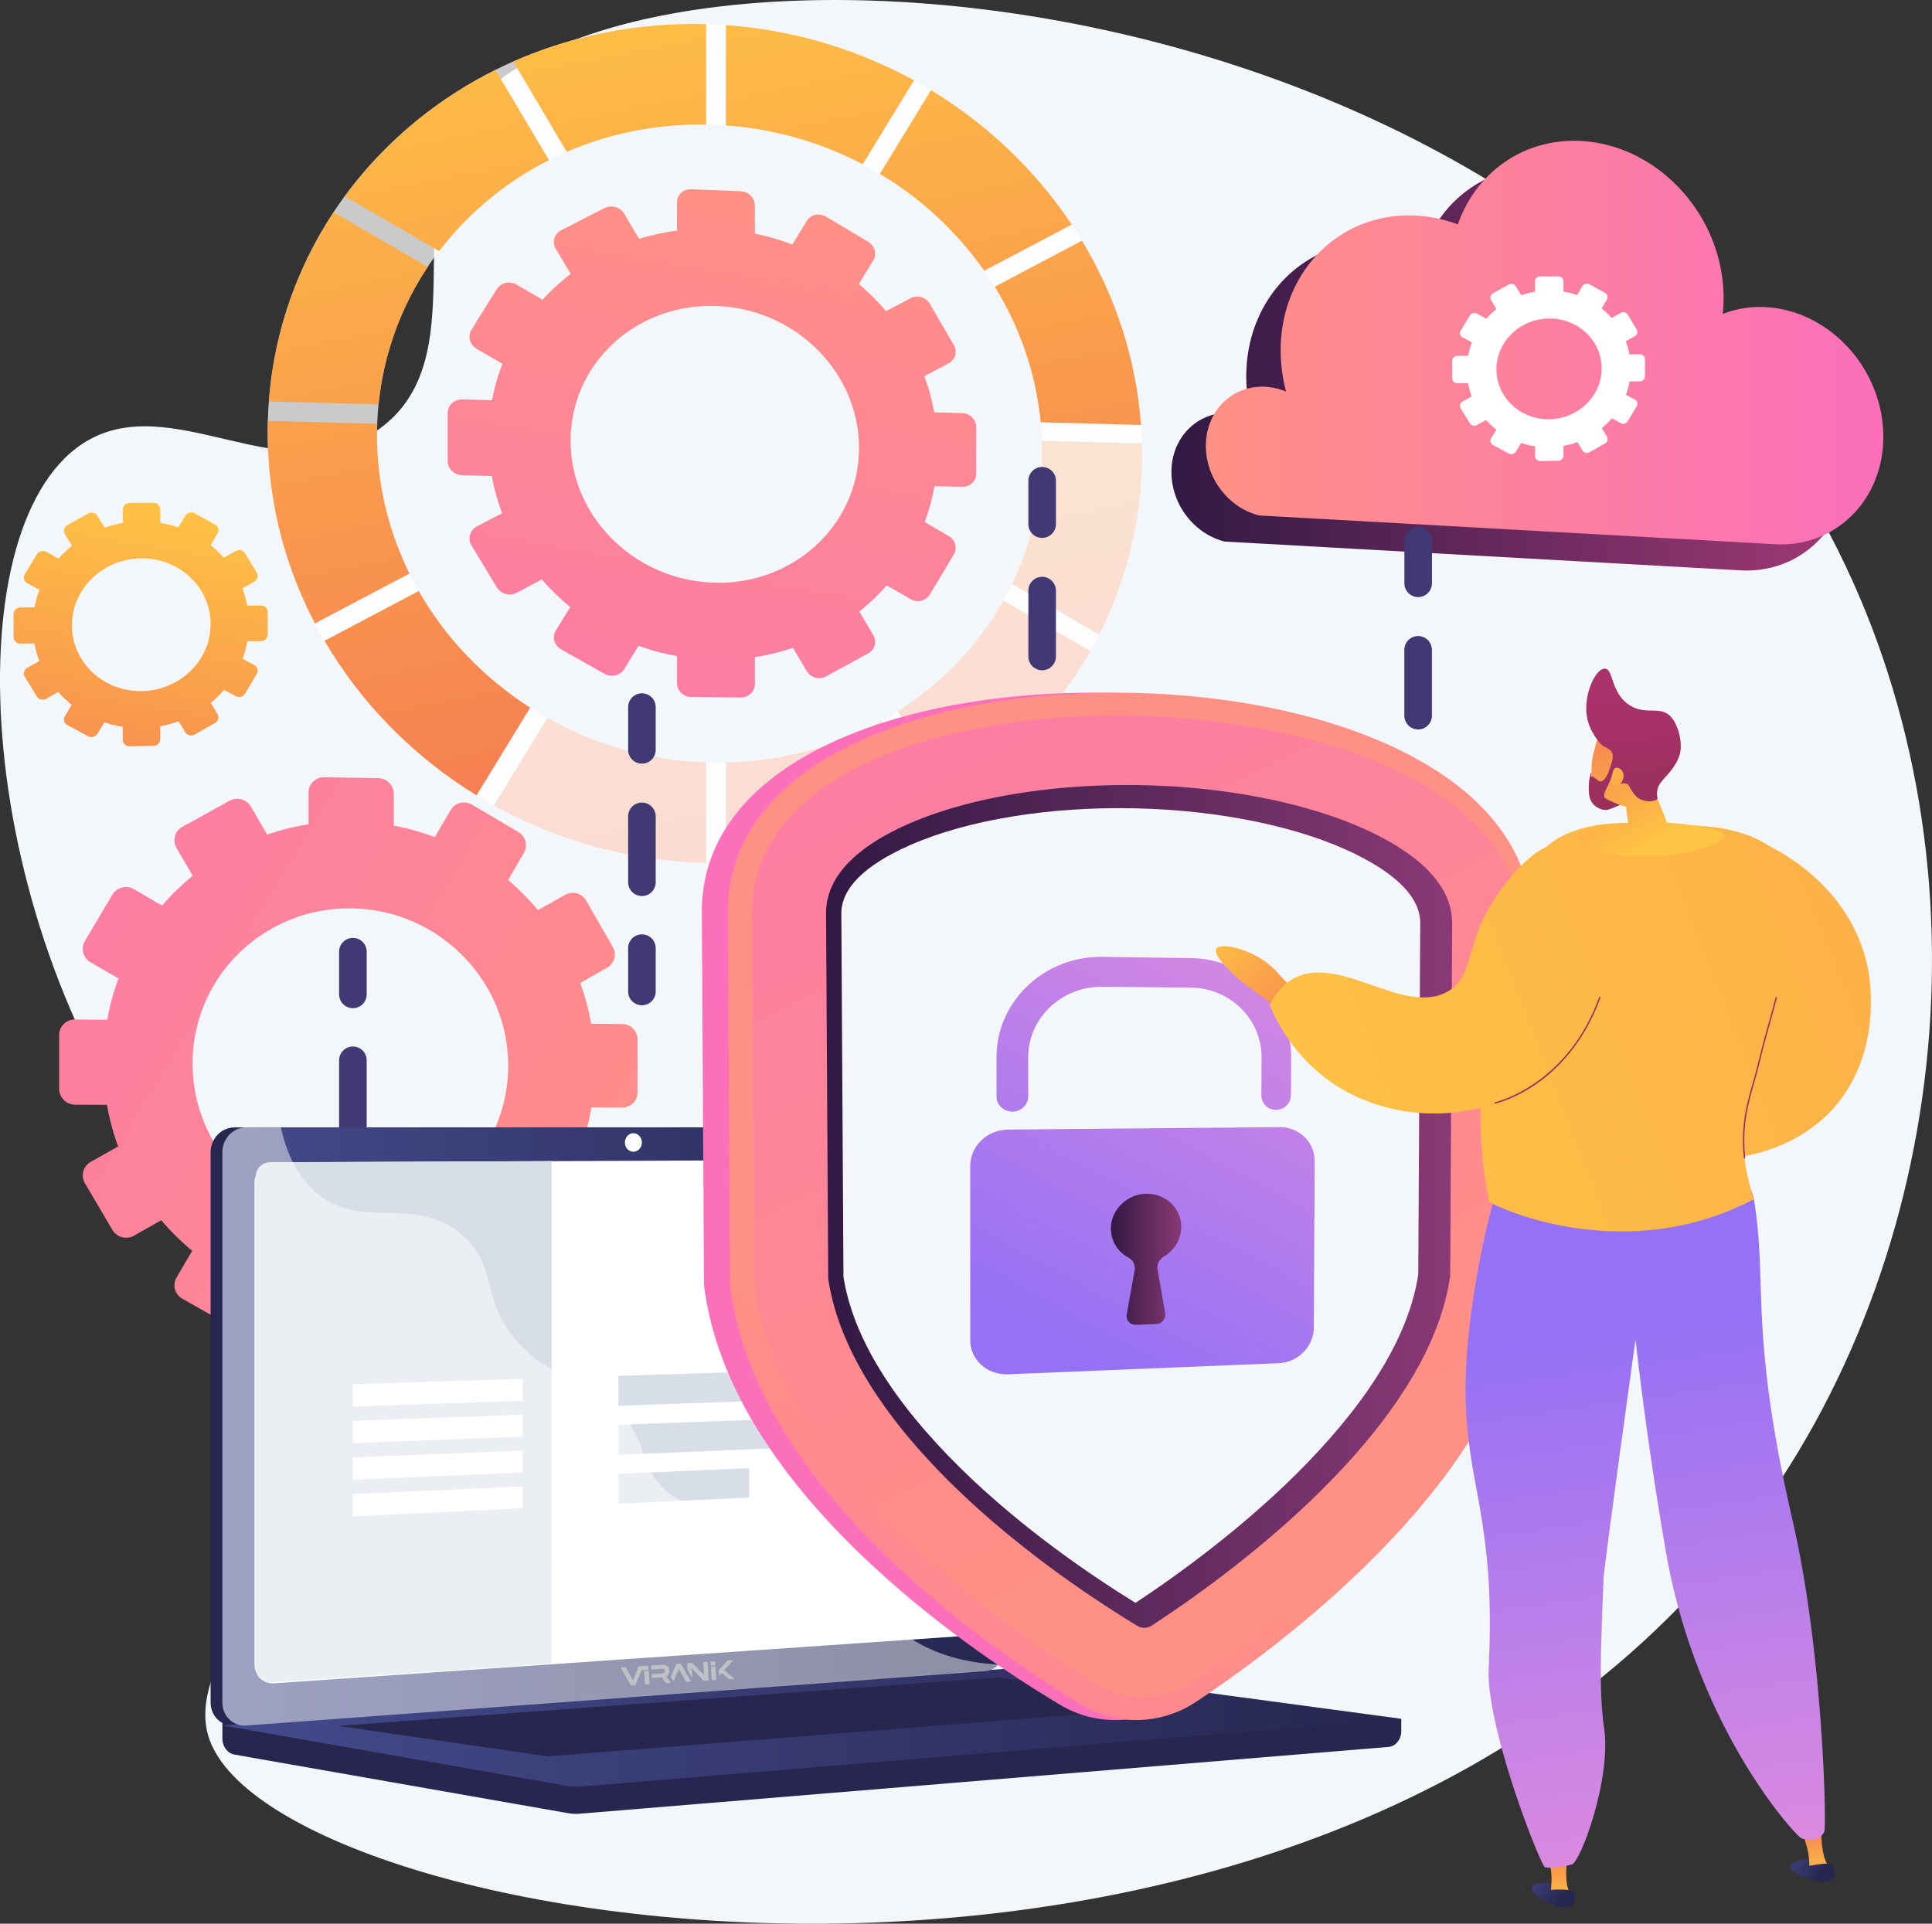
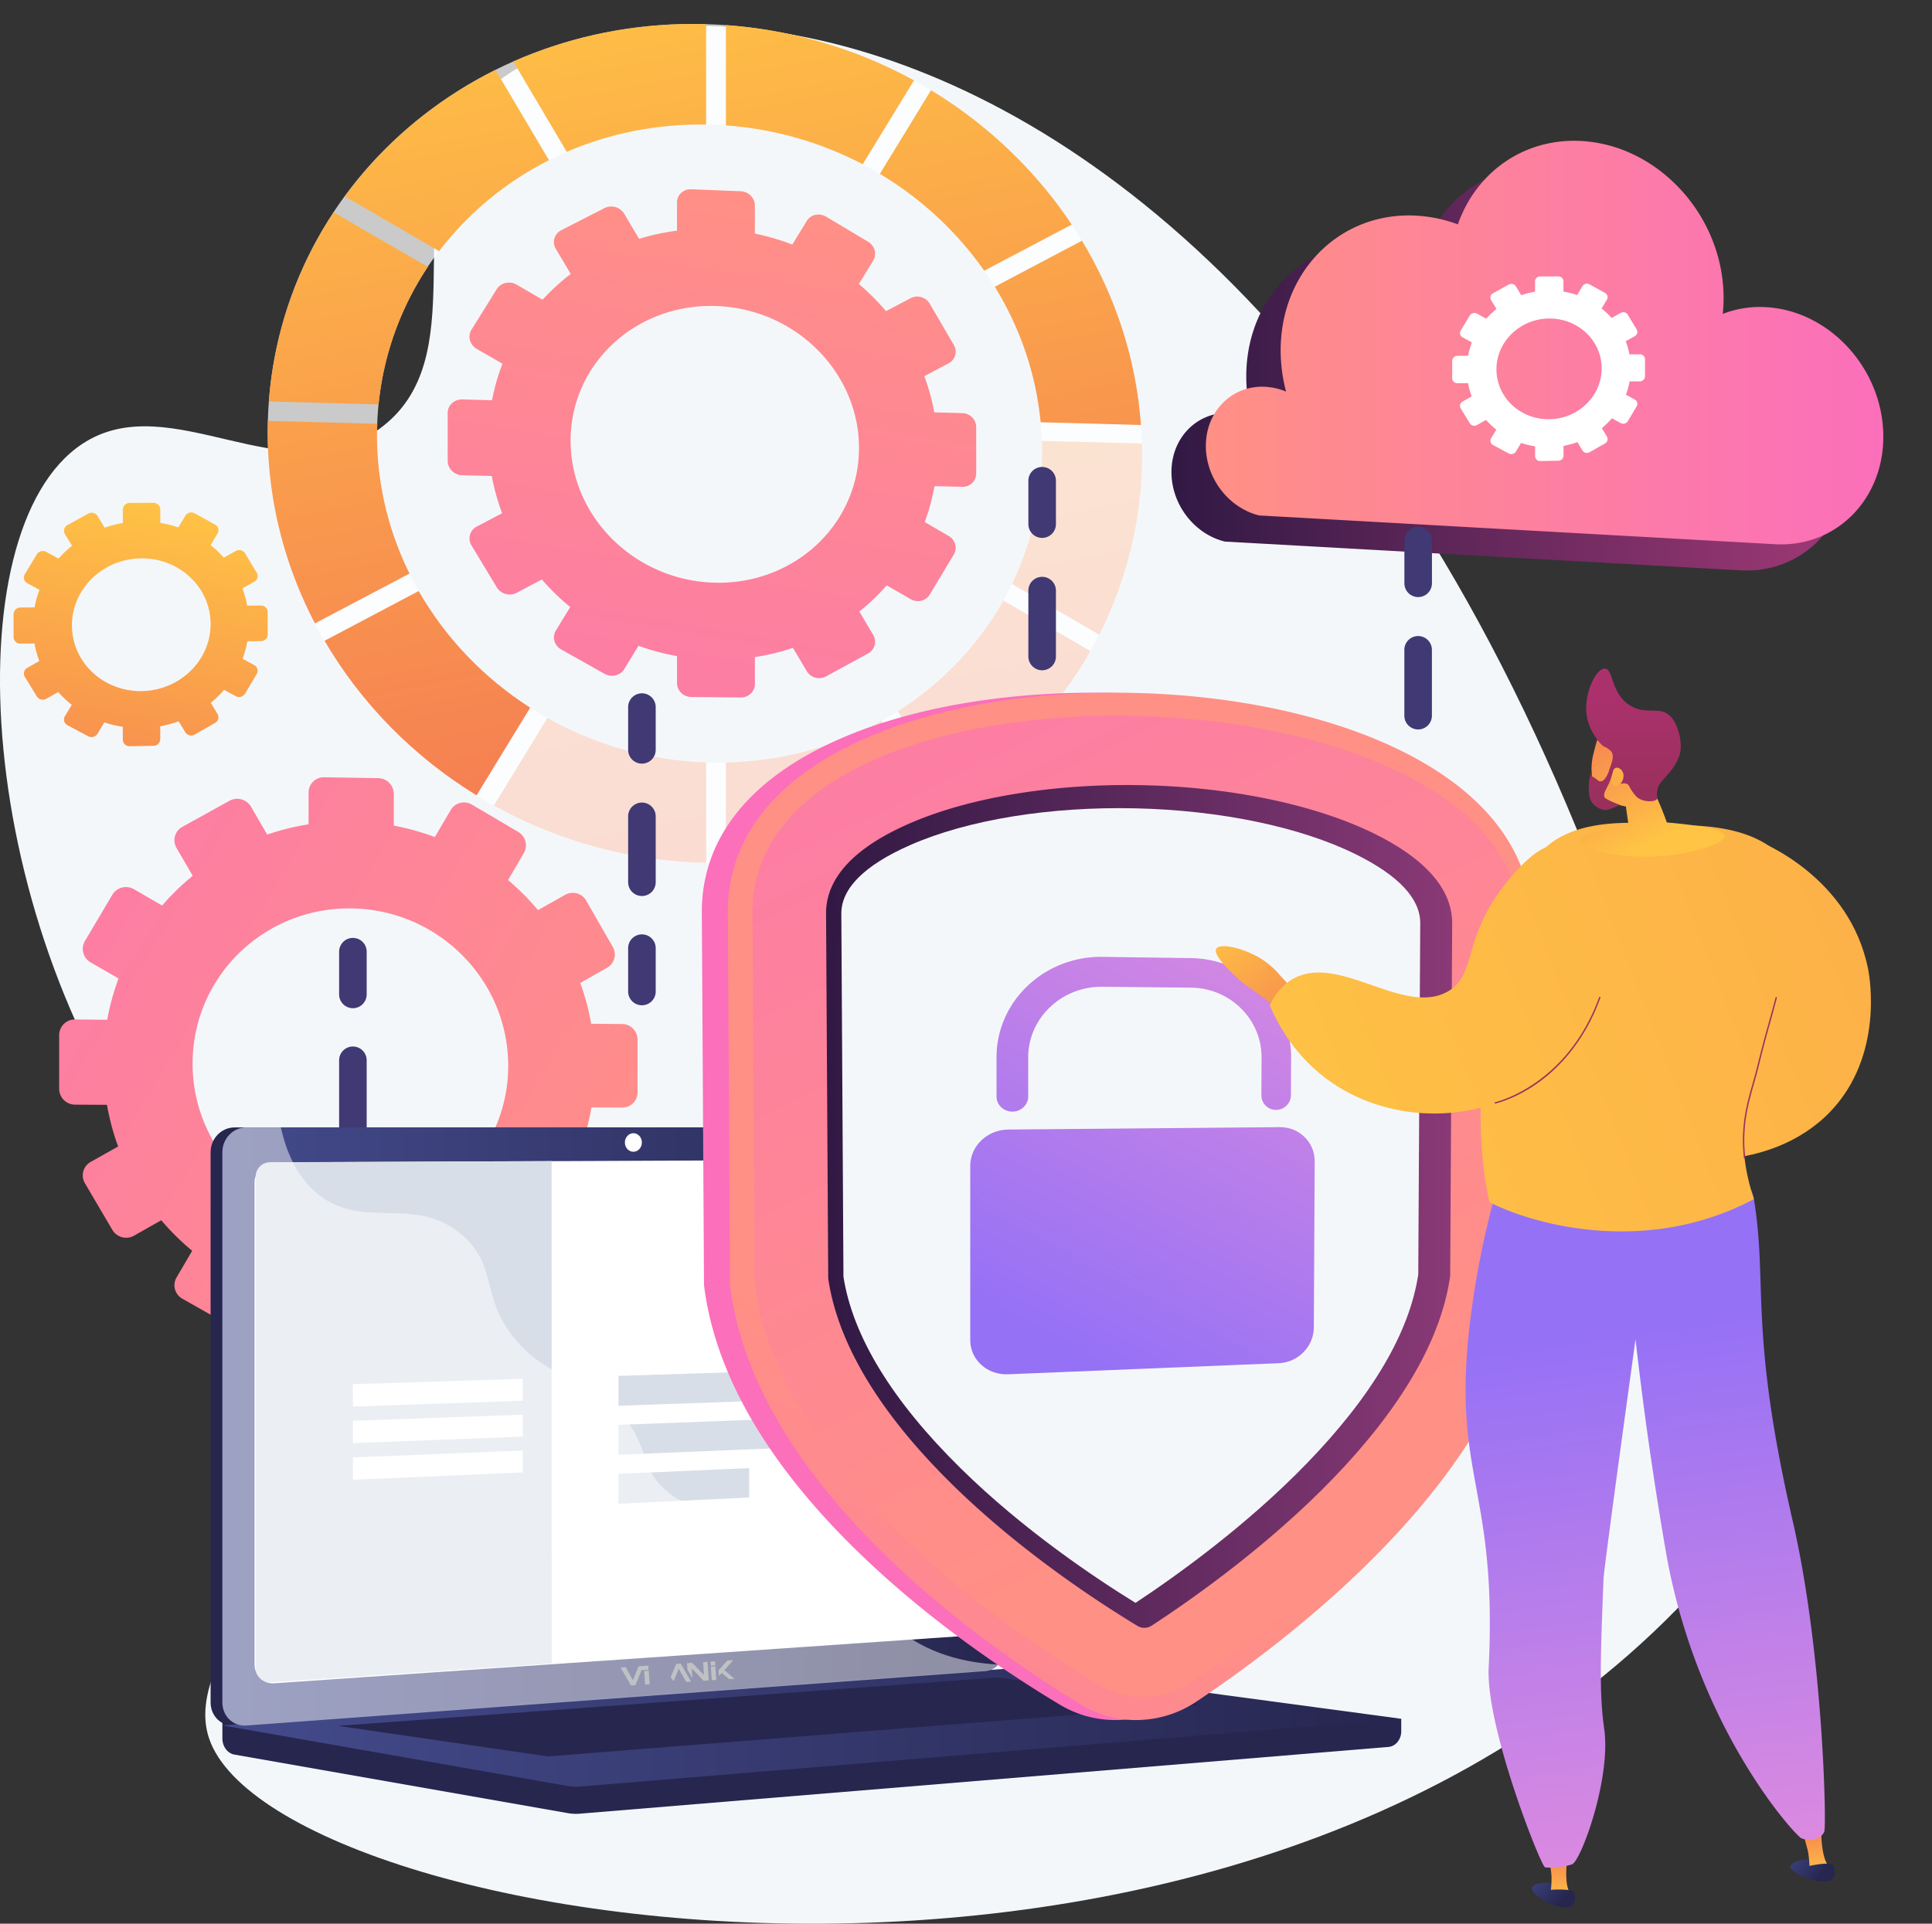
<svg xmlns="http://www.w3.org/2000/svg" xmlns:xlink="http://www.w3.org/1999/xlink" viewBox="0 0 2811.67 2800">
  <rect x="0" y="0" width="2811.67" height="2800" fill="#333333" stroke="none" />
  <defs>
    <style>.cls-1{isolation:isolate;}.cls-2{fill:#f4f7fa;}.cls-3{fill:url(#linear-gradient);}.cls-4{fill:url(#linear-gradient-2);}.cls-24,.cls-27,.cls-5{fill:#fff;}.cls-5{opacity:0.74;}.cls-6{fill:url(#linear-gradient-3);}.cls-7{fill:url(#linear-gradient-4);}.cls-8{fill:url(#linear-gradient-5);}.cls-9{fill:url(#linear-gradient-6);}.cls-10,.cls-11,.cls-13,.cls-14{opacity:0.25;}.cls-10{fill:url(#linear-gradient-7);}.cls-11{fill:url(#linear-gradient-8);}.cls-12{fill:url(#linear-gradient-9);}.cls-13{fill:url(#linear-gradient-10);}.cls-14{fill:url(#linear-gradient-11);}.cls-15{fill:url(#linear-gradient-12);}.cls-16{fill:url(#linear-gradient-13);}.cls-17{fill:url(#linear-gradient-14);}.cls-18{fill:url(#linear-gradient-15);}.cls-19{fill:url(#linear-gradient-16);}.cls-20{fill:url(#linear-gradient-17);}.cls-21{fill:#413974;}.cls-22{fill:#26264f;}.cls-23{fill:url(#linear-gradient-18);}.cls-25{fill:url(#linear-gradient-19);}.cls-26{fill:#d8dee8;}.cls-27{opacity:0.48;mix-blend-mode:soft-light;}.cls-28{fill:url(#linear-gradient-20);}.cls-29{fill:url(#linear-gradient-21);}.cls-30{fill:url(#linear-gradient-22);}.cls-31{fill:url(#linear-gradient-23);}.cls-32{fill:url(#linear-gradient-24);}.cls-33{fill:url(#linear-gradient-25);}.cls-34{fill:url(#linear-gradient-26);}.cls-35{fill:url(#linear-gradient-27);}.cls-36{fill:url(#linear-gradient-28);}.cls-37{fill:url(#linear-gradient-29);}.cls-38{fill:url(#linear-gradient-30);}.cls-39{fill:url(#linear-gradient-31);}.cls-40{fill:url(#linear-gradient-32);}.cls-41{fill:url(#linear-gradient-33);}.cls-42{fill:url(#linear-gradient-34);}.cls-43{fill:url(#linear-gradient-35);}.cls-44{fill:url(#linear-gradient-36);}.cls-45{fill:url(#linear-gradient-37);}.cls-46{fill:url(#linear-gradient-38);}.cls-47{fill:url(#linear-gradient-39);}.cls-48{fill:#9b305e;}.cls-49{fill:url(#linear-gradient-40);}.cls-50{fill:url(#linear-gradient-41);}.cls-51,.cls-52{fill:#bfc1c4;}.cls-51{fill-rule:evenodd;}</style>
    <linearGradient id="linear-gradient" x1="1419.9" y1="2284.83" x2="-73.65" y2="1379.98" gradientUnits="userSpaceOnUse">
      <stop offset="0" stop-color="#ff9085" />
      <stop offset="1" stop-color="#fb6fbb" />
    </linearGradient>
    <linearGradient id="linear-gradient-2" x1="1550.97" y1="718.35" x2="1329.31" y2="2006.69" xlink:href="#linear-gradient" />
    <linearGradient id="linear-gradient-3" x1="874.63" y1="437.82" x2="1161.84" y2="1897.46" gradientUnits="userSpaceOnUse">
      <stop offset="0" stop-color="#ffc444" />
      <stop offset="1" stop-color="#f36f56" />
    </linearGradient>
    <linearGradient id="linear-gradient-4" x1="1783.03" y1="306.82" x2="2063.86" y2="1733.97" xlink:href="#linear-gradient-3" />
    <linearGradient id="linear-gradient-5" x1="1041.32" y1="418.35" x2="1321.76" y2="1843.55" xlink:href="#linear-gradient-3" />
    <linearGradient id="linear-gradient-6" x1="789.31" y1="440.63" x2="1079.56" y2="1915.67" xlink:href="#linear-gradient-3" />
    <linearGradient id="linear-gradient-7" x1="1839.77" y1="305" x2="2116.98" y2="1713.75" xlink:href="#linear-gradient-3" />
    <linearGradient id="linear-gradient-8" x1="1678.31" y1="340.32" x2="1953.95" y2="1741.15" xlink:href="#linear-gradient-3" />
    <linearGradient id="linear-gradient-9" x1="1873.37" y1="301.36" x2="2151.04" y2="1712.46" xlink:href="#linear-gradient-3" />
    <linearGradient id="linear-gradient-10" x1="1087.54" y1="402.61" x2="1373.73" y2="1857.04" xlink:href="#linear-gradient-3" />
    <linearGradient id="linear-gradient-11" x1="1403.32" y1="386.66" x2="1680.25" y2="1794.02" xlink:href="#linear-gradient-3" />
    <linearGradient id="linear-gradient-12" x1="1308.96" y1="377.38" x2="1585.52" y2="1782.82" xlink:href="#linear-gradient-3" />
    <linearGradient id="linear-gradient-13" x1="856.36" y1="434.31" x2="1146.31" y2="1907.81" xlink:href="#linear-gradient-3" />
    <linearGradient id="linear-gradient-14" x1="1587.15" y1="323.63" x2="1879.78" y2="1810.74" xlink:href="#linear-gradient-3" />
    <linearGradient id="linear-gradient-15" x1="685.44" y1="1179.83" x2="578.74" y2="1800.04" xlink:href="#linear-gradient-3" />
    <linearGradient id="linear-gradient-16" x1="2154.01" y1="991.66" x2="3139.93" y2="991.66" gradientUnits="userSpaceOnUse">
      <stop offset="0" stop-color="#311944" />
      <stop offset="1" stop-color="#a03976" />
    </linearGradient>
    <linearGradient id="linear-gradient-17" x1="2204.1" y1="953.65" x2="3190.02" y2="953.65" xlink:href="#linear-gradient" />
    <linearGradient id="linear-gradient-18" x1="772.82" y1="2531.31" x2="1911.65" y2="2531.31" gradientUnits="userSpaceOnUse">
      <stop offset="0" stop-color="#444b8c" />
      <stop offset="1" stop-color="#26264f" />
    </linearGradient>
    <linearGradient id="linear-gradient-19" x1="772.82" y1="2969.19" x2="2488.42" y2="2969.19" xlink:href="#linear-gradient-18" />
    <linearGradient id="linear-gradient-20" x1="2759.16" y1="1422.2" x2="2417.33" y2="1750.75" xlink:href="#linear-gradient" />
    <linearGradient id="linear-gradient-21" x1="1826.91" y1="2503.68" x2="1242.91" y2="3477.01" xlink:href="#linear-gradient" />
    <linearGradient id="linear-gradient-22" x1="2359.33" y1="2579.11" x2="1415.65" y2="681.57" xlink:href="#linear-gradient" />
    <linearGradient id="linear-gradient-23" x1="1651.35" y1="2210.99" x2="2562.52" y2="2210.99" gradientUnits="userSpaceOnUse">
      <stop offset="0" stop-color="#311944" />
      <stop offset="1" stop-color="#893976" />
    </linearGradient>
    <linearGradient id="linear-gradient-24" x1="2397.16" y1="1740.88" x2="2022.41" y2="2433.6" gradientUnits="userSpaceOnUse">
      <stop offset="0" stop-color="#e38ddd" />
      <stop offset="1" stop-color="#9571f6" />
    </linearGradient>
    <linearGradient id="linear-gradient-25" x1="2065.91" y1="2287.94" x2="2168.22" y2="2287.94" xlink:href="#linear-gradient-23" />
    <linearGradient id="linear-gradient-26" x1="2288.88" y1="1682.3" x2="1914.13" y2="2375.02" xlink:href="#linear-gradient-24" />
    <linearGradient id="linear-gradient-27" x1="1854.29" y1="1799.64" x2="2017.28" y2="2004.71" gradientTransform="translate(365.49)" xlink:href="#linear-gradient-3" />
    <linearGradient id="linear-gradient-28" x1="2211.95" y1="2214.53" x2="6613.93" y2="495.85" xlink:href="#linear-gradient-3" />
    <linearGradient id="linear-gradient-29" x1="2338.09" y1="3300.6" x2="2390.73" y2="3347.43" gradientTransform="translate(262.65 206.94) rotate(-8.05)" xlink:href="#linear-gradient-18" />
    <linearGradient id="linear-gradient-30" x1="1463.53" y1="3347.5" x2="1463.53" y2="3255.79" gradientTransform="translate(1178.85 77.42) rotate(-8.05)" xlink:href="#linear-gradient-3" />
    <linearGradient id="linear-gradient-31" x1="2343.38" y1="3294.65" x2="2396.03" y2="3341.48" gradientTransform="translate(262.65 206.94) rotate(-8.05)" xlink:href="#linear-gradient-18" />
    <linearGradient id="linear-gradient-32" x1="2301.79" y1="3176.97" x2="2354.44" y2="3223.8" gradientTransform="translate(365.49)" xlink:href="#linear-gradient-18" />
    <linearGradient id="linear-gradient-33" x1="1427.19" y1="3223.89" x2="1427.19" y2="3132.17" gradientTransform="translate(1290.8)" xlink:href="#linear-gradient-3" />
    <linearGradient id="linear-gradient-34" x1="2907.84" y1="3246.74" x2="2785.57" y2="2390.84" xlink:href="#linear-gradient-24" />
    <linearGradient id="linear-gradient-35" x1="2203.99" y1="2194.16" x2="6606" y2="475.47" xlink:href="#linear-gradient-3" />
    <linearGradient id="linear-gradient-36" x1="2307.08" y1="3171.02" x2="2359.73" y2="3217.85" gradientTransform="translate(365.49)" xlink:href="#linear-gradient-18" />
    <linearGradient id="linear-gradient-37" x1="-712.08" y1="1679.39" x2="-602.59" y2="1465.55" gradientTransform="matrix(-1, 0, 0, 1, 2143.21, 0)" xlink:href="#linear-gradient-3" />
    <linearGradient id="linear-gradient-38" x1="2825.01" y1="1463.81" x2="2837.89" y2="1910.83" gradientUnits="userSpaceOnUse">
      <stop offset="0" stop-color="#ab316d" />
      <stop offset="1" stop-color="#792d3d" />
    </linearGradient>
    <linearGradient id="linear-gradient-39" x1="2365.59" y1="1496.99" x2="2650.7" y2="1855.69" gradientTransform="translate(365.49)" xlink:href="#linear-gradient-3" />
    <linearGradient id="linear-gradient-40" x1="2779.66" y1="1465.12" x2="2792.54" y2="1912.13" xlink:href="#linear-gradient-38" />
    <linearGradient id="linear-gradient-41" x1="2156.28" y1="2071.96" x2="6558.29" y2="353.27" xlink:href="#linear-gradient-3" />
  </defs>
  <g class="cls-1">
    <g id="Illustration">
      <g id="Cyber_security_software" data-name="Cyber security software">
-         <path class="cls-2" d="M1125.07,623.29c-94.43,135.19,16.29,354.35-123.83,456-136.4,99-304-63.25-432.5,21.94C378.05,1227.63,412.87,1805.9,691.67,2165.19c83.85,108,153.9,150.09,184.93,272.29,66.63,262.4-167.53,418.49-123,548.27C854,3278,2397,3523.16,3016.13,2645c289.16-410.15,332.43-1002.41,74.07-1452.24C2623.35,379.9,1337,320,1125.07,623.29Z" transform="translate(-449.17 -455)" />
+         <path class="cls-2" d="M1125.07,623.29c-94.43,135.19,16.29,354.35-123.83,456-136.4,99-304-63.25-432.5,21.94C378.05,1227.63,412.87,1805.9,691.67,2165.19c83.85,108,153.9,150.09,184.93,272.29,66.63,262.4-167.53,418.49-123,548.27C854,3278,2397,3523.16,3016.13,2645C2623.35,379.9,1337,320,1125.07,623.29Z" transform="translate(-449.17 -455)" />
        <path class="cls-3" d="M1354.69,1945.49l-45.14-.38a350.69,350.69,0,0,0-15.93-59.38l39.15-22.18a22.15,22.15,0,0,0,8.17-30.39l-38.6-67.23a22.58,22.58,0,0,0-30.58-8.56l-39.66,22.33a362.73,362.73,0,0,0-43.52-43.77l23-39.36a22.53,22.53,0,0,0-8.22-30.7L1136,1626.14a22.42,22.42,0,0,0-30.82,7.72L1082,1673.34a359.82,359.82,0,0,0-59.75-16.61v-46.25a23,23,0,0,0-22.68-22.86l-78.55-1.32a22.21,22.21,0,0,0-22.79,22.16v46.39A356,356,0,0,0,838,1669.73l-23.46-40.46a23.33,23.33,0,0,0-31.3-8.77l-68.71,38a22.25,22.25,0,0,0-8.42,30.81l23.54,40.47A355,355,0,0,0,685.07,1773l-40.79-23.66a23.15,23.15,0,0,0-31.56,7.9l-40,67.46a22.63,22.63,0,0,0,8.48,31.13l40.5,23.36a347.4,347.4,0,0,0-16.47,60.07l-46.77-.39a22.74,22.74,0,0,0-23.19,22.55v78.55a23.12,23.12,0,0,0,23.19,22.87l46.4.25a350.73,350.73,0,0,0,16.23,60.64l-39.89,22.46a22.44,22.44,0,0,0-8.48,31l40,68a23.36,23.36,0,0,0,31.56,8.34l39.59-22.43a361.15,361.15,0,0,0,45,44.45l-22.75,38.79a22.44,22.44,0,0,0,8.42,30.93l68.71,39a23.11,23.11,0,0,0,31.3-8.33L837,2337.45a361.19,361.19,0,0,0,61.27,16v44.36a22.59,22.59,0,0,0,22.79,22.48l78.55-.23a22.67,22.67,0,0,0,22.68-22.55v-44.23A356.16,356.16,0,0,0,1083,2337.2l22.18,38.11a22.6,22.6,0,0,0,30.82,8.15l67.35-38.8a22.34,22.34,0,0,0,8.22-30.58l-22.23-38.34a354.39,354.39,0,0,0,43.91-43.83l38.5,22.2a22.39,22.39,0,0,0,30.58-8.14l38.6-66.69a22.35,22.35,0,0,0-8.17-30.51l-38.57-22.38a346.11,346.11,0,0,0,15.71-59.5l44.78.25A22.15,22.15,0,0,0,1377,2045v-77A22.53,22.53,0,0,0,1354.69,1945.49ZM960.36,1777.22c126.45,1.56,228.41,104.06,228.41,229s-102,226-228.41,225.8c-127.21-.19-230.91-102.7-230.91-229S833.15,1775.66,960.36,1777.22Z" transform="translate(-449.17 -455)" />
        <path class="cls-4" d="M1849.68,1056.33l-40.84-1.12a308.64,308.64,0,0,0-14.44-52.65l35.45-18.83a19,19,0,0,0,7.4-26.64l-34.94-60a21.07,21.07,0,0,0-27.71-8.16l-36,18.94a334.15,334.15,0,0,0-39.51-39.49L1720,834.1c5.63-9.25,2.29-21.45-7.47-27.27l-61.2-36.5c-9.81-5.85-22.38-3.09-28,6.17l-21.09,34.43A341.16,341.16,0,0,0,1547.74,795V754.07c0-11-9.26-20.27-20.7-20.72l-71.77-2.88c-11.51-.46-20.85,8.12-20.85,19.15v41.12a329.83,329.83,0,0,0-55.2,11.94l-21.51-36.38a22.12,22.12,0,0,0-28.72-8.46l-63.12,32.31a19.15,19.15,0,0,0-7.75,27.2l21.65,36.43a310.85,310.85,0,0,0-41,37.46l-37.55-21.85c-10.18-5.92-23.2-3.06-29.08,6.4L1135.28,935c-5.91,9.49-2.4,22,7.82,27.87l37.35,21.54a294.88,294.88,0,0,0-15.18,53.14l-43.16-1.19c-11.83-.32-21.42,8.48-21.42,19.67v70c0,11.19,9.59,20.47,21.42,20.75l42.81,1a308,308,0,0,0,15,54.21l-36.79,19.36a19.4,19.4,0,0,0-7.82,27.47l36.86,61.11a22.15,22.15,0,0,0,29.08,7.87l36.45-19.37a336.1,336.1,0,0,0,41.37,40.13l-20.92,34.14c-5.85,9.55-2.37,21.91,7.75,27.6l63.12,35.48c10.06,5.66,22.92,2.52,28.72-7l20.6-33.8a342,342,0,0,0,56.11,15v39.32c0,11,9.34,20.08,20.85,20.2l71.77.74c11.44.12,20.7-8.69,20.7-19.68v-39.14a328.28,328.28,0,0,0,55.36-13.47l20.19,34a21.1,21.1,0,0,0,28,7.59l61.2-33.42a19.27,19.27,0,0,0,7.47-26.89l-20.19-34.15a310.27,310.27,0,0,0,39.86-38.08l34.92,20.13c9.71,5.6,22.11,2.58,27.71-6.75l34.94-58.24c5.58-9.29,2.27-21.38-7.4-27l-34.92-20.31a296,296,0,0,0,14.23-52.22l40.52.93c11.14.26,20.17-8.32,20.17-19.17v-67.82C1869.85,1065.67,1860.82,1056.63,1849.68,1056.33ZM1491.21,900.41c115.35,3.84,208.08,96.33,208.08,206.61s-92.73,198.1-208.08,196.13c-116.43-2-211.62-94.54-211.62-206.69S1374.78,896.54,1491.21,900.41Z" transform="translate(-449.17 -455)" />
        <path class="cls-5" d="M1491.21,490.71C1135,473,838.71,738.62,838.71,1084.44s296.31,626.38,652.5,626.63c346.28.24,620-266,620-594.56S1837.49,507.92,1491.21,490.71Zm0,1074.45c-270.09-1.77-493.38-215.22-493.38-476.71s223.29-463.68,493.38-451.83c264.35,11.59,474.56,224.71,474.56,476.23S1755.56,1566.89,1491.21,1565.16Z" transform="translate(-449.17 -455)" />
        <path class="cls-6" d="M1058.5,1315.26l-137.06,72.41c53.38,91.45,129.77,168.89,221.27,225l78.08-127.63C1153.56,1442,1097.56,1383.68,1058.5,1315.26Z" transform="translate(-449.17 -455)" />
        <path class="cls-7" d="M1881.51,849.05l127.38-67.13c-52.24-78.49-122.3-145.62-204.84-195.65L1729.63,708.1A496.75,496.75,0,0,1,1881.51,849.05Z" transform="translate(-449.17 -455)" />
        <path class="cls-8" d="M1088.27,820.58a463,463,0,0,1,159.87-132.4L1170.3,556.83c-87.44,43.64-162.61,106.79-219.24,184Z" transform="translate(-449.17 -455)" />
        <path class="cls-9" d="M997.83,1088.45c0-5.59.25-11.12.45-16.66L839,1067.67c-.15,5.57-.24,11.16-.24,16.77,0,99.44,24.8,193.88,68.75,277.93l137.64-72.53A454.52,454.52,0,0,1,997.83,1088.45Z" transform="translate(-449.17 -455)" />
        <path class="cls-10" d="M1965.77,1112.85A439.55,439.55,0,0,1,1921.88,1305l126.93,73.76a577.88,577.88,0,0,0,62.4-262.26q0-8-.22-16l-145.63-3.77C1965.55,1102.13,1965.77,1107.47,1965.77,1112.85Z" transform="translate(-449.17 -455)" />
        <path class="cls-11" d="M1909.38,1329.14c-36.59,65.1-89.44,120.42-153.5,161.12l74.34,125.61c86-53.44,156.81-126.82,205.82-213.29Z" transform="translate(-449.17 -455)" />
        <path class="cls-12" d="M1896.91,872.34c36.41,59.08,59.9,126.09,66.73,197.28l146,3.94c-7-96.73-37.4-187.95-85.87-268.23Z" transform="translate(-449.17 -455)" />
        <path class="cls-13" d="M1476.79,1564.71a506.4,506.4,0,0,1-231-64.66L1168,1627.45a665.81,665.81,0,0,0,308.82,83.43Z" transform="translate(-449.17 -455)" />
        <path class="cls-14" d="M1731.87,1504.46c-66.41,36.87-143.45,58.65-226.26,60.44v146c110.28-2.28,212.7-31.54,300.66-80.89Z" transform="translate(-449.17 -455)" />
        <path class="cls-15" d="M1274,676c61.72-26.66,130.45-40.84,202.78-39.71V490.16c-100.24-2.84-195.53,16.8-280.55,54.48Z" transform="translate(-449.17 -455)" />
        <path class="cls-16" d="M1000.15,1043.63a438.51,438.51,0,0,1,71.69-200.12l-137-79.43a576.71,576.71,0,0,0-94.39,275.25Z" transform="translate(-449.17 -455)" />
        <path class="cls-17" d="M1505.61,637.6a506.57,506.57,0,0,1,199.08,56.49L1779.35,572a666.39,666.39,0,0,0-273.74-80.44Z" transform="translate(-449.17 -455)" />
        <path class="cls-18" d="M828.86,1336.36l-19.92.17a144.87,144.87,0,0,0-7-25.17l17.27-9.72a9.35,9.35,0,0,0,3.61-13l-17-28.32a10.06,10.06,0,0,0-13.5-3.42l-17.49,9.81a152.92,152.92,0,0,0-19.18-18.28l10.14-16.93a9.3,9.3,0,0,0-3.63-13l-29.66-16.37a10.2,10.2,0,0,0-13.58,3.53l-10.19,17a160.63,160.63,0,0,0-26.28-6.58v-19.66a9.75,9.75,0,0,0-10-9.53l-34.51.08a9.82,9.82,0,0,0-10,9.59v19.7a163.32,163.32,0,0,0-26.45,6.79l-10.29-17a10.3,10.3,0,0,0-13.73-3.47l-30.11,16.67a9.39,9.39,0,0,0-3.69,13.14l10.32,17A156.58,156.58,0,0,0,534.41,1268l-17.86-9.72a10.42,10.42,0,0,0-13.81,3.59l-17.48,28.89a9.35,9.35,0,0,0,3.71,13.13l17.72,9.6a145.6,145.6,0,0,0-7.21,25.58l-20.45.17a10,10,0,0,0-10.14,9.72v33.28a9.77,9.77,0,0,0,10.14,9.53l20.29-.21a143.41,143.41,0,0,0,7.1,25.59L489,1426.94a9.45,9.45,0,0,0-3.71,13.2l17.48,28.56a10.31,10.31,0,0,0,13.81,3.34l17.34-9.76a152,152,0,0,0,19.7,18.57l-10,16.59a9.29,9.29,0,0,0,3.69,13.07l30.11,16.11a10.42,10.42,0,0,0,13.73-3.73l9.85-16.44a160.44,160.44,0,0,0,26.89,6.43v18.84a9.61,9.61,0,0,0,10,9.41l34.51-.57a10,10,0,0,0,10-9.71v-18.8a161.9,161.9,0,0,0,26.71-7.22l9.76,16.07a10.08,10.08,0,0,0,13.58,3.28l29.66-16.91a9.42,9.42,0,0,0,3.63-13.07l-9.8-16.17a156.66,156.66,0,0,0,19.36-18.92l17,9.2a10.19,10.19,0,0,0,13.5-3.66l17-28.65a9.23,9.23,0,0,0-3.61-12.93l-17-9.27a145.55,145.55,0,0,0,6.94-25.43l19.76-.21a9.79,9.79,0,0,0,9.85-9.59v-32.79A9.59,9.59,0,0,0,828.86,1336.36Zm-173.69-68.64c55.61-.3,100.5,42.52,100.5,95.65s-44.89,96.78-100.5,97.52c-55.86.73-101.32-42.09-101.32-95.65S599.31,1268,655.17,1267.72Z" transform="translate(-449.17 -455)" />
        <g class="cls-1">
          <path class="cls-19" d="M2699.94,698.21c109.8,5.75,202.65,104,207.36,219.51a213.12,213.12,0,0,1-1.06,32.21,149,149,0,0,1,62.43-9.88c90.62,4.75,167.22,85.84,171.11,181.14,3.69,90.6-59.59,161.38-143.65,164.12-4.41.12-8.87.1-13.39-.13l-751.06-41.91c-42.32-10.33-75.69-50.66-77.59-97.14-2.13-52.37,36.53-92.74,86.38-90.13a90.34,90.34,0,0,1,30.3,7,236,236,0,0,1-7.7-50.74c-4.87-119.37,83.19-211.34,196.7-205.39a206.38,206.38,0,0,1,61,12.75C2547.06,744.3,2616.34,693.82,2699.94,698.21Z" transform="translate(-449.17 -455)" />
          <path class="cls-20" d="M2750,660.19c109.8,5.75,202.66,104,207.37,219.52a214.47,214.47,0,0,1-1.07,32.21,148.86,148.86,0,0,1,62.43-9.88c90.62,4.75,167.22,85.84,171.11,181.14,3.69,90.59-59.58,161.37-143.65,164.11-4.41.12-8.87.11-13.38-.13l-751.06-41.9c-42.33-10.33-75.7-50.66-77.59-97.15-2.14-52.37,36.53-92.74,86.37-90.13a90.58,90.58,0,0,1,30.3,7,236.5,236.5,0,0,1-7.69-50.73c-4.87-119.38,83.18-211.35,196.7-205.4a206.38,206.38,0,0,1,61,12.75C2597.16,706.28,2666.43,655.81,2750,660.19Z" transform="translate(-449.17 -455)" />
        </g>
        <path class="cls-21" d="M2513,1324.06A20.06,20.06,0,0,1,2493,1304v-62.67a20.06,20.06,0,0,1,40.11,0V1304A20.06,20.06,0,0,1,2513,1324.06Z" transform="translate(-449.17 -455)" />
        <path class="cls-21" d="M2513,1516.74a20.06,20.06,0,0,1-20.06-20v-96.35a20.06,20.06,0,0,1,40.11,0v96.35A20.05,20.05,0,0,1,2513,1516.74Z" transform="translate(-449.17 -455)" />
        <path class="cls-21" d="M2513,1675.75a20,20,0,0,1-20.06-20V1593a20.06,20.06,0,1,1,40.11,0v62.67A20,20,0,0,1,2513,1675.75Z" transform="translate(-449.17 -455)" />
        <path class="cls-21" d="M1383.32,1566.49a20.06,20.06,0,0,1-20-20.06v-62.67a20.06,20.06,0,0,1,40.11,0v62.67A20.06,20.06,0,0,1,1383.32,1566.49Z" transform="translate(-449.17 -455)" />
        <path class="cls-21" d="M1383.32,1759.17a20.05,20.05,0,0,1-20-20.05v-96.35a20.06,20.06,0,0,1,40.11,0v96.35A20.06,20.06,0,0,1,1383.32,1759.17Z" transform="translate(-449.17 -455)" />
        <path class="cls-21" d="M1383.32,1918.18a20,20,0,0,1-20-20v-62.67a20.06,20.06,0,1,1,40.11,0v62.67A20,20,0,0,1,1383.32,1918.18Z" transform="translate(-449.17 -455)" />
        <path class="cls-21" d="M1965.77,1237.91a20,20,0,0,1-20-20.05v-62.67a20.06,20.06,0,1,1,40.11,0v62.67A20,20,0,0,1,1965.77,1237.91Z" transform="translate(-449.17 -455)" />
        <path class="cls-21" d="M1965.77,1430.6a20.06,20.06,0,0,1-20-20.06V1314.2a20.06,20.06,0,0,1,40.11,0v96.34A20.06,20.06,0,0,1,1965.77,1430.6Z" transform="translate(-449.17 -455)" />
        <path class="cls-21" d="M1965.77,1589.61a20.05,20.05,0,0,1-20-20v-62.67a20.06,20.06,0,1,1,40.11,0v62.67A20.06,20.06,0,0,1,1965.77,1589.61Z" transform="translate(-449.17 -455)" />
        <path class="cls-21" d="M962.76,1922.45a20.06,20.06,0,0,1-20.06-20v-62.68a20.06,20.06,0,0,1,40.11,0v62.68A20.05,20.05,0,0,1,962.76,1922.45Z" transform="translate(-449.17 -455)" />
        <path class="cls-21" d="M962.76,2115.13a20,20,0,0,1-20.06-20.05v-96.34a20.06,20.06,0,1,1,40.11,0v96.34A20,20,0,0,1,962.76,2115.13Z" transform="translate(-449.17 -455)" />
        <path class="cls-21" d="M962.76,2274.15a20.06,20.06,0,0,1-20.06-20.06v-62.67a20.06,20.06,0,0,1,40.11,0v62.67A20.06,20.06,0,0,1,962.76,2274.15Z" transform="translate(-449.17 -455)" />
        <path class="cls-22" d="M2488.42,2956.71l-1715.6-14.62v43.27c0,11.74,7.48,21.73,17.62,23.51l485.12,85.2a67.65,67.65,0,0,0,17.4.8l1176.82-97.14c10.51-.87,18.64-10.89,18.64-22.95Z" transform="translate(-449.17 -455)" />
        <path class="cls-22" d="M1865.84,2887.37,790.56,2966.53c-19.24,1.42-34.89-13.63-34.89-33.62V2132.18c0-20,15.65-36.19,34.89-36.19H1865.84c15.85,0,28.67,14.65,28.67,32.72v723.84C1894.51,2870.62,1881.69,2886.21,1865.84,2887.37Z" transform="translate(-449.17 -455)" />
        <path class="cls-23" d="M1883,2887.37,807.7,2966.53c-19.24,1.42-34.88-13.63-34.88-33.62V2132.18c0-20,15.64-36.19,34.88-36.19H1883c15.85,0,28.67,14.65,28.67,32.72v723.84C1911.65,2870.62,1898.83,2886.21,1883,2887.37Z" transform="translate(-449.17 -455)" />
        <path class="cls-24" d="M1849.48,2836.34,848,2905.1c-15.66,1.07-28.39-11.28-28.39-27.6v-701c0-16.32,12.73-29.6,28.39-29.67l1001.5-4.32c13.08-.05,23.66,11.95,23.66,26.81v638.52C1873.14,2822.67,1862.56,2835.44,1849.48,2836.34Z" transform="translate(-449.17 -455)" />
        <path class="cls-24" d="M1383.32,2117.89c0,7.44-5.54,13.49-12.37,13.51s-12.4-6-12.4-13.46,5.56-13.5,12.4-13.51S1383.32,2110.45,1383.32,2117.89Z" transform="translate(-449.17 -455)" />
        <path class="cls-25" d="M1925.84,2883l-1153,83.32,502.74,88.3a68.1,68.1,0,0,0,17.4.8l1195.46-98.69-544.24-73.16A89.28,89.28,0,0,0,1925.84,2883Z" transform="translate(-449.17 -455)" />
        <polygon class="cls-22" points="491.89 2512.02 1451.82 2441.62 1748.91 2481.24 797.25 2556.49 491.89 2512.02" />
        <path class="cls-26" d="M1252.08,2876.18l-408.56,27.49A20.76,20.76,0,0,1,821.36,2883V2167.41A20.77,20.77,0,0,1,842,2146.65l410-1.65Z" transform="translate(-449.17 -455)" />
        <polygon class="cls-26" points="1330.52 2030.98 900.06 2046.11 900.06 2002.58 1330.52 1989.09 1330.52 2030.98" />
        <polygon class="cls-26" points="1330.52 2099.61 900.06 2117.41 900.06 2073.89 1330.52 2057.72 1330.52 2099.61" />
        <polygon class="cls-24" points="760.77 2038.8 513.59 2047.22 513.59 2014.69 760.77 2006.95 760.77 2038.8" />
        <polygon class="cls-24" points="760.77 2090.98 513.59 2100.52 513.59 2067.99 760.77 2059.13 760.77 2090.98" />
        <polygon class="cls-24" points="760.77 2143.16 513.59 2153.81 513.59 2121.28 760.77 2111.31 760.77 2143.16" />
-         <polygon class="cls-24" points="760.77 2195.34 513.59 2207.11 513.59 2174.57 760.77 2163.49 760.77 2195.34" />
        <polygon class="cls-26" points="1090.28 2179.67 900.06 2188.72 900.06 2145.19 1090.28 2136.86 1090.28 2179.67" />
        <path class="cls-26" d="M1508.82,2293.6V2359c0,18.9,15.9,33.81,35.46,33.3l48.49-1.26c19.33-.51,34.94-16.08,34.94-34.78v-64.69Zm44.66,67.59,9-27.31a11.78,11.78,0,0,1-6.48-10.49,12.65,12.65,0,0,1,12.57-12.39,12.06,12.06,0,0,1,12.53,11.89,12.37,12.37,0,0,1-6.45,10.74l9,26.86Z" transform="translate(-449.17 -455)" />
        <path class="cls-26" d="M1613.93,2285.88a9,9,0,0,1-9.32-8.89c0-19.22-16.14-34.65-36-34.39s-36.26,16.2-36.26,35.54a9.48,9.48,0,0,1-9.46,9.27,9.12,9.12,0,0,1-9.47-9c0-29.43,24.83-53.66,55.19-54,30.2-.34,54.65,23.1,54.65,52.25A9.35,9.35,0,0,1,1613.93,2285.88Z" transform="translate(-449.17 -455)" />
        <path class="cls-27" d="M807.7,2966.53l1069.84-78.76,5.44-.4a28.84,28.84,0,0,0,18.94-9.58c-77-4.21-124.8-31.53-155.65-59.76-62-56.7-51.2-112.6-118-149.88-83.32-46.49-148.83,12.42-212.06-45.7-38.33-35.24-19.51-61.52-66.68-114.18-52.24-58.32-86.25-38.72-138.75-91.21-66.38-66.37-33.18-118-90.36-165.67-69.37-57.81-144.17-4.3-210.21-59.75-28.48-23.91-44.11-58.67-52.27-95.65H807.71c-19.25,0-34.89,16.2-34.89,36.19v800.73C772.82,2952.89,788.46,2967.94,807.7,2966.53Z" transform="translate(-449.17 -455)" />
        <path class="cls-28" d="M2077.1,2958.49a156.28,156.28,0,0,1-85-22c-77.62-46.53-192.31-123.37-295.49-223.95-130.94-127.64-206.16-257.38-222.62-384.78l-.26-2-3.19-543.62c0-107.44,70.07-194.65,201.63-252,108.7-47.34,252.77-70.8,405-66.39,150.43,4.35,289.63,35.39,392.66,87.11,122.47,61.48,186.73,147.87,186.73,250.31l-2.91,519.43-.24,1.91c-15,122-84.25,248.11-206.59,375.63-98.12,102.28-209,183.34-285.16,233.56A161.82,161.82,0,0,1,2077.1,2958.49Z" transform="translate(-449.17 -455)" />
        <path class="cls-29" d="M2107,2958.49a152.62,152.62,0,0,1-83.92-22c-76.6-46.53-189.77-123.37-291.59-223.95-129.21-127.64-203.44-257.38-219.68-384.78l-.26-2-3.15-543.62c0-107.44,69.15-194.65,199-252,107.26-47.34,249.43-70.8,399.62-66.39,148.44,4.35,285.8,35.39,387.46,87.11,120.86,61.48,184.27,147.87,184.27,250.31l-2.88,519.43-.23,1.91c-14.84,122-83.14,248.11-203.86,375.63-96.83,102.28-206.25,183.34-281.39,233.56A158.22,158.22,0,0,1,2107,2958.49Z" transform="translate(-449.17 -455)" />
        <path class="cls-30" d="M1544.26,1782.53l3.17,540.87c35.6,276,359.93,499.41,501.18,584.3,40.47,24.31,92.2,22.87,132.38-3.57,138.31-91,444.87-320.12,477.63-585.45l2.91-518C2661.53,1416.36,1544.26,1381.22,1544.26,1782.53Z" transform="translate(-449.17 -455)" />
        <path class="cls-31" d="M2115,2824.33a19.27,19.27,0,0,1-10.46-2.77c-58.17-35.22-170.91-109-269-205.34-106-104.07-167-205.25-181.06-300.27L1651.35,1784c.13-51,40.53-94.71,119.73-129.66,88.4-39,214-59.5,343.89-56.41,128.65,3,250.53,29,335,70.85,74.69,37.06,112.45,80.76,112.57,130l-2.89,513.51c-13.08,91.95-70.43,191.09-171.12,295.3-94.68,98-205.27,175.65-263.08,213.43A20,20,0,0,1,2115,2824.33Z" transform="translate(-449.17 -455)" />
        <path class="cls-2" d="M2101.7,2788c-58.74-36.18-163.18-106-254.31-195.71-99.56-98-157.18-192-170.72-279l-3.09-528.83c.09-36.49,33.64-70,99.45-99.1,83.74-37.08,203.74-56.63,328.67-53.82,123.73,2.78,240.36,27.22,320.51,66.87,62.27,30.81,93.78,64.42,93.86,100L2513.18,2310c-12.71,84.41-67,176.73-162.09,274.9C2262.86,2676.05,2160.17,2749.34,2101.7,2788Z" transform="translate(-449.17 -455)" />
        <path class="cls-32" d="M2311.87,2095.58l-395.53,3.52c-30.4.27-55.17,24-55.17,52.93v253.41c0,28.79,24.67,51.1,55,49.85l394.13-16.13c28-1.15,50.77-24.36,50.91-51.86l1.25-242.09C2362.57,2117.56,2340,2095.33,2311.87,2095.58Z" transform="translate(-449.17 -455)" />
-         <path class="cls-33" d="M2168.22,2240.9c.09-28-23.93-50.11-53.26-48.26-26,1.64-47.51,22.62-49,47.79a47.65,47.65,0,0,0,25.5,45,17.68,17.68,0,0,1,8.87,18.85l-11.44,64c-1.45,8.15,5,15.32,13.52,15l28.94-1c8.46-.3,14.89-7.88,13.5-15.89L2133.82,2303c-1.33-7.57,2.58-15.07,9.43-19.2C2158.16,2274.85,2168.17,2258.89,2168.22,2240.9Z" transform="translate(-449.17 -455)" />
        <path class="cls-34" d="M2306.31,2070.45a21.1,21.1,0,0,1-21.43-21.08l.24-55.2c.24-55.45-45.6-101.06-102.72-101.62l-129.1-1.29c-59.12-.58-107.73,45.52-107.78,102.71l0,57c0,12.09-10.3,22-23,22s-23.09-9.69-23.09-21.83l0-57.18c0-81.75,69.64-147.39,154-146.22l129.15,1.8c81.14,1.13,145.95,66.07,145.58,144.66l-.27,55A21.57,21.57,0,0,1,2306.31,2070.45Z" transform="translate(-449.17 -455)" />
        <path class="cls-35" d="M2342.22,1907.58l-31-33.84a115,115,0,0,0-27.58-23.78c-25-15.3-59.28-22.8-64.42-14.07-5.83,9.91,26.78,39.28,37.88,49q23,16.7,46,33.41Z" transform="translate(-449.17 -455)" />
        <path class="cls-36" d="M3004.66,1677.6c8.42,3.18,136.87,54.26,163.27,188.32,2.14,10.84,22.77,126-55.34,207.38-87.59,91.25-256.25,89-323.19,12.71-15.62-17.79-23.85-37.51-28.47-54.07h0l17.64-46.86c21.53-26,50.83-32.14,66.48-36,38.59-9.51,67.72,7.68,89.81-10.93,12.23-10.29,14.66-25.11,16.83-38.35,7.39-45.07-18.05-72.82-19.91-100.62-1.38-20.78-8.65-66.32,18.47-96C2967.43,1684.36,2991.22,1679.24,3004.66,1677.6Z" transform="translate(-449.17 -455)" />
        <path class="cls-37" d="M3054.71,3171.68c1.5-8.26,28.15-15.73,41.35-4.67,6.55,5.49,11.06,16.61,7.27,21.64-1.38,1.83,4.27,5-1.14,5.1C3084.24,3194,3053.22,3179.88,3054.71,3171.68Z" transform="translate(-449.17 -455)" />
        <path class="cls-38" d="M3082.65,3174.68l27.41-3.87c-12.7-15.29-10.35-64-10.35-64l-29.15,6.5s3.32,13.37,9,33.08C3081.47,3153.16,3082.33,3163.72,3082.65,3174.68Z" transform="translate(-449.17 -455)" />
        <path class="cls-39" d="M3080.22,3171.3s33-7.6,36.57-1.05,6.34,24.07-14.6,23.5S3078.36,3176.85,3080.22,3171.3Z" transform="translate(-449.17 -455)" />
        <path class="cls-40" d="M2678.6,3202.62c2.64-8,30.08-11.62,41.6,1.17,5.72,6.35,8.63,18,4.17,22.44-1.62,1.62,3.52,5.6-1.85,4.9C2704.72,3228.82,2676,3210.54,2678.6,3202.62Z" transform="translate(-449.17 -455)" />
        <path class="cls-41" d="M2705.84,3209.51h27.69c-10.44-16.92-1.29-64.8-1.29-64.8l-29.78,2.36s1.42,13.7,4.26,34C2707.69,3188,2707.06,3198.61,2705.84,3209.51Z" transform="translate(-449.17 -455)" />
        <path class="cls-42" d="M2634.1,2162.64a1281.74,1281.74,0,0,0-42.93,196.45c-33.62,244.6,37.85,252.4,24.5,523.45-4.26,86.52,74.95,286,81.94,290.42a85.07,85.07,0,0,0,10.95.43,108.69,108.69,0,0,0,27.9-4.65c12.55-2.16,57.79-124.7,47.31-197.56-7.42-51.56-5.27-106.9-1-217.58.7-17.94,46.58-348.92,46.58-348.92h0c14,122.51,30,226.61,43.93,307.31,44.71,259.3,190.07,416.24,197.66,418.76,1.5.6,15.14,5.56,26.29-1.79a18.14,18.14,0,0,0,6.65-7.5c3.89-3-1.14-258.87-45.48-451.41-64.36-279.47-36.34-344.86-56.73-469.68C2984.06,2092.36,2634.1,2162.64,2634.1,2162.64Z" transform="translate(-449.17 -455)" />
        <path class="cls-43" d="M2894.06,1655.78c-42.73-1.25-140.95-16.34-195,32.34-.94.84,10.14,6.76,4.68,13.16a353.83,353.83,0,0,0-38.19,54.8c-11.41,20.35-21.71,44.06-32.1,79.4A682,682,0,0,0,2608.07,1974c-9.89,130-.09,190,8.81,230.84,38.64,19.84,138.18,55.35,256.8,37.71a400.77,400.77,0,0,0,128-42.17c-30.78-93.19-6.63-143.06,4.76-189,16.25-65.54,16.51-60.58,29.88-112.64,22.07-85.91,25.69-173.69,10.53-191.65C3006,1658.66,2932.31,1656.91,2894.06,1655.78Z" transform="translate(-449.17 -455)" />
        <path class="cls-44" d="M2703.91,3205.82s33.74-2.9,36.36,4.08,2.91,24.72-17.75,21.23S2701.29,3211.06,2703.91,3205.82Z" transform="translate(-449.17 -455)" />
        <path class="cls-45" d="M2773.8,1606.79c-13.23-22.37-7.34-47.94-6-53.46,5.57-23.13,7.64-26.64,11.93-31.53l6.07-6.42s.38-.28.78-.55c4.22-2.9,20-7.62,23.38-7.79,10.87-.55,33,38.42,45.65,98.48q1.55,3.21,3.05,6.5c6.29,13.62,11.67,27,16.3,40.09,73.45,6.21,83.64,14.82,84,19.8.69,10.48-41.16,22.58-72.63,27.19-68.64,10.05-139.19-8-138.87-20.85.14-5.57,13.78-12.84,72-20.45q-2.05-14.44-4.09-28.89C2810.57,1627.86,2783.55,1623.28,2773.8,1606.79Z" transform="translate(-449.17 -455)" />
        <path class="cls-46" d="M2760,1504.24c4.95,18.33,18.82,35.62,24.06,37.6a31.38,31.38,0,0,1,8.58,5.49,9.62,9.62,0,0,1,1.63,1.89c7.1,10.49-7.66,29-2.73,33.23,3.57,3.07,14.73-5.29,17.08-2.44,2.21,2.68-6.48,11.77-3.92,15,1.93,2.44,7.65-1.79,12.81,1.36,2.57,1.57,2.42,3.4,6.27,9.27a60.38,60.38,0,0,0,6.81,8.72c9.22,9.08,28.23,8.23,30.53,3,.64-1.46-.45-2.25-.54-6.54a33.22,33.22,0,0,1,1.36-9c2.07-7.16,9.86-14,17.17-22.89,13.54-16.54,15.35-28,15.79-31.88.16-1.36.21-2.38.25-3.11.75-14.69-4.52-34.56-13.86-45.15-15.64-17.75-36-1.91-60.24-17.17-27.93-17.61-23.53-53-36.25-53.43C2770.78,1427.76,2750.84,1470.34,2760,1504.24Z" transform="translate(-449.17 -455)" />
        <path class="cls-47" d="M2797,1576.38c2.85-7.38,12.31-3.68,14.48,4.3s-3.35,18.36-11.29,18.78S2793.15,1586.3,2797,1576.38Z" transform="translate(-449.17 -455)" />
        <path class="cls-48" d="M2988.09,2141.19a1,1,0,0,1-1-.89c-5.1-45.9,4.38-79.14,12.75-108.47,2-7.16,4-13.93,5.65-20.69,9.23-37.25,13.27-51.63,17.55-66.85,2.78-9.89,5.65-20.11,10.1-37.19a1,1,0,1,1,1.92.5c-4.45,17.1-7.33,27.33-10.11,37.23-4.27,15.21-8.31,29.57-17.53,66.79-1.69,6.8-3.62,13.58-5.67,20.76-8.31,29.15-17.73,62.19-12.68,107.7a1,1,0,0,1-.88,1.1Z" transform="translate(-449.17 -455)" />
        <path class="cls-49" d="M2797.07,1562l-6.82,16.35s-6.81,19.63-15.81,12.27c-7.35-6-8.69-5.48-8.94-5.08a1.47,1.47,0,0,0-.05.17c-.1,0-.2-3.91-.28-7.36a63.37,63.37,0,0,0-3.81,21.54c0,9,0,18.74,7.09,26.16.41.43,8.13,8.28,18.53,7.91,0,0,4.09-.15,19.63-7.36,0,0-21.26-8.18-22.36-11.18-3-8.15,7.42-15.75,11.45-35.16A71.12,71.12,0,0,0,2797.07,1562Z" transform="translate(-449.17 -455)" />
        <path class="cls-50" d="M2325.06,1883.4c-15.45,10.81-23.74,25.5-28,34.87,11.36,26.67,37.13,76.18,90.46,112.67,87.44,59.83,215.66,61.84,305-6.39,106.7-81.51,124.53-237.83,79.71-304.77-5.16-7.71-22.12-33-48.45-36-16.63-1.83-39.26,5-75,46.89-74.51,87.24-48.19,141.71-92.21,167.23C2490.46,1936.23,2392.37,1836.3,2325.06,1883.4Z" transform="translate(-449.17 -455)" />
        <path class="cls-48" d="M2625.42,2061.24a1,1,0,0,1-.21-2c1-.23,104.55-24.07,151.17-152.68a1,1,0,0,1,1.28-.6,1,1,0,0,1,.59,1.28c-24.55,67.75-64.72,106-94.08,126.14-31.85,21.85-58.28,27.75-58.54,27.8A.76.76,0,0,1,2625.42,2061.24Z" transform="translate(-449.17 -455)" />
        <path class="cls-24" d="M2835.62,970.7l-15.11.12a108.76,108.76,0,0,0-5.34-19.09l13.11-7.38a7.09,7.09,0,0,0,2.74-9.86L2818.09,913a7.62,7.62,0,0,0-10.23-2.59l-13.27,7.44A115.83,115.83,0,0,0,2780,904l7.7-12.84a7.07,7.07,0,0,0-2.75-9.86l-22.51-12.42a7.73,7.73,0,0,0-10.3,2.68l-7.73,12.88a121.45,121.45,0,0,0-19.94-5V864.51a7.39,7.39,0,0,0-7.57-7.23l-26.18.05a7.46,7.46,0,0,0-7.6,7.28v14.95a123,123,0,0,0-20.07,5.15l-7.8-12.88a7.82,7.82,0,0,0-10.42-2.64L2622,881.84a7.13,7.13,0,0,0-2.8,10l7.82,12.88a120.09,120.09,0,0,0-14.81,14.14l-13.55-7.37a7.9,7.9,0,0,0-10.47,2.72L2575,936.1a7.07,7.07,0,0,0,2.81,10l13.44,7.29a110.67,110.67,0,0,0-5.47,19.4l-15.52.13a7.59,7.59,0,0,0-7.69,7.38v25.24a7.41,7.41,0,0,0,7.69,7.23l15.4-.15A108.41,108.41,0,0,0,2591,1032l-13.24,7.43a7.15,7.15,0,0,0-2.81,10l13.26,21.67a7.82,7.82,0,0,0,10.47,2.53l13.15-7.4a115.91,115.91,0,0,0,15,14.08l-7.56,12.59a7,7,0,0,0,2.8,9.91l22.84,12.23a7.9,7.9,0,0,0,10.42-2.83l7.47-12.47a122.81,122.81,0,0,0,20.4,4.88v14.29a7.29,7.29,0,0,0,7.6,7.14l26.18-.43a7.56,7.56,0,0,0,7.57-7.37V1104a124,124,0,0,0,20.27-5.48l7.4,12.19a7.65,7.65,0,0,0,10.3,2.49l22.51-12.83a7.15,7.15,0,0,0,2.75-9.91l-7.44-12.27a119.41,119.41,0,0,0,14.69-14.36l12.88,7a7.7,7.7,0,0,0,10.23-2.78l12.93-21.73a7,7,0,0,0-2.74-9.81l-12.91-7a110.19,110.19,0,0,0,5.26-19.3l15-.15a7.45,7.45,0,0,0,7.48-7.28V977.84A7.27,7.27,0,0,0,2835.62,970.7Zm-131.77-52.08c42.19-.23,76.25,32.26,76.25,72.57s-34.06,73.42-76.25,74c-42.38.56-76.87-31.93-76.87-72.56S2661.47,918.85,2703.85,918.62Z" transform="translate(-449.17 -455)" />
      </g>
      <polygon class="cls-51" points="903.04 2427.07 910.67 2426.57 921.03 2445.67 929.39 2425.35 943.5 2424.44 943.88 2430.3 933.75 2430.96 924.61 2452.87 918.33 2453.28 903.04 2427.07" />
      <rect class="cls-52" x="1387.13" y="2886.98" width="6.66" height="19.78" transform="translate(-634.01 -358.78) rotate(-3.72)" />
-       <path class="cls-51" d="M1396.58,2879.18l16.66-1.08c9.84-.61,10,8.08,10.09,8.69a9.09,9.09,0,0,1-4.41,8.33l6.65,9.38-7.28.48-5.91-8.66-14.63,1-.36-5.68,15.08-1c4.44-.3,4.34-2.49,4.24-3.52-.06-.64-.29-3.32-4.11-3.07l-15.64,1Z" transform="translate(-449.17 -455)" />
      <polygon class="cls-51" points="984.13 2421.8 990.63 2421.38 1005.73 2447.6 998.7 2448.06 987.82 2428.92 980.36 2447.1 976.02 2441.2 984.13 2421.8" />
      <polygon class="cls-51" points="999.83 2420.78 1007.3 2420.29 1024.49 2438.1 1023.27 2419.26 1029.74 2418.84 1031.51 2445.93 1023.97 2446.41 1006.82 2428.5 1007.74 2442.63 1000.46 2430.4 999.83 2420.78" />
      <rect class="cls-52" x="1484.13" y="2880.68" width="6.66" height="19.78" transform="translate(-633.4 -352.51) rotate(-3.72)" />
      <rect class="cls-52" x="1483.2" y="2873.35" width="6.66" height="5.88" transform="translate(-632.48 -352.6) rotate(-3.72)" />
      <polygon class="cls-51" points="1058.54 2416.97 1067.18 2416.4 1054.08 2430.94 1068.95 2443.49 1061.05 2444.01 1050.33 2434.97 1046.22 2439.37 1045.69 2431.17 1058.54 2416.97" />
    </g>
  </g>
</svg>